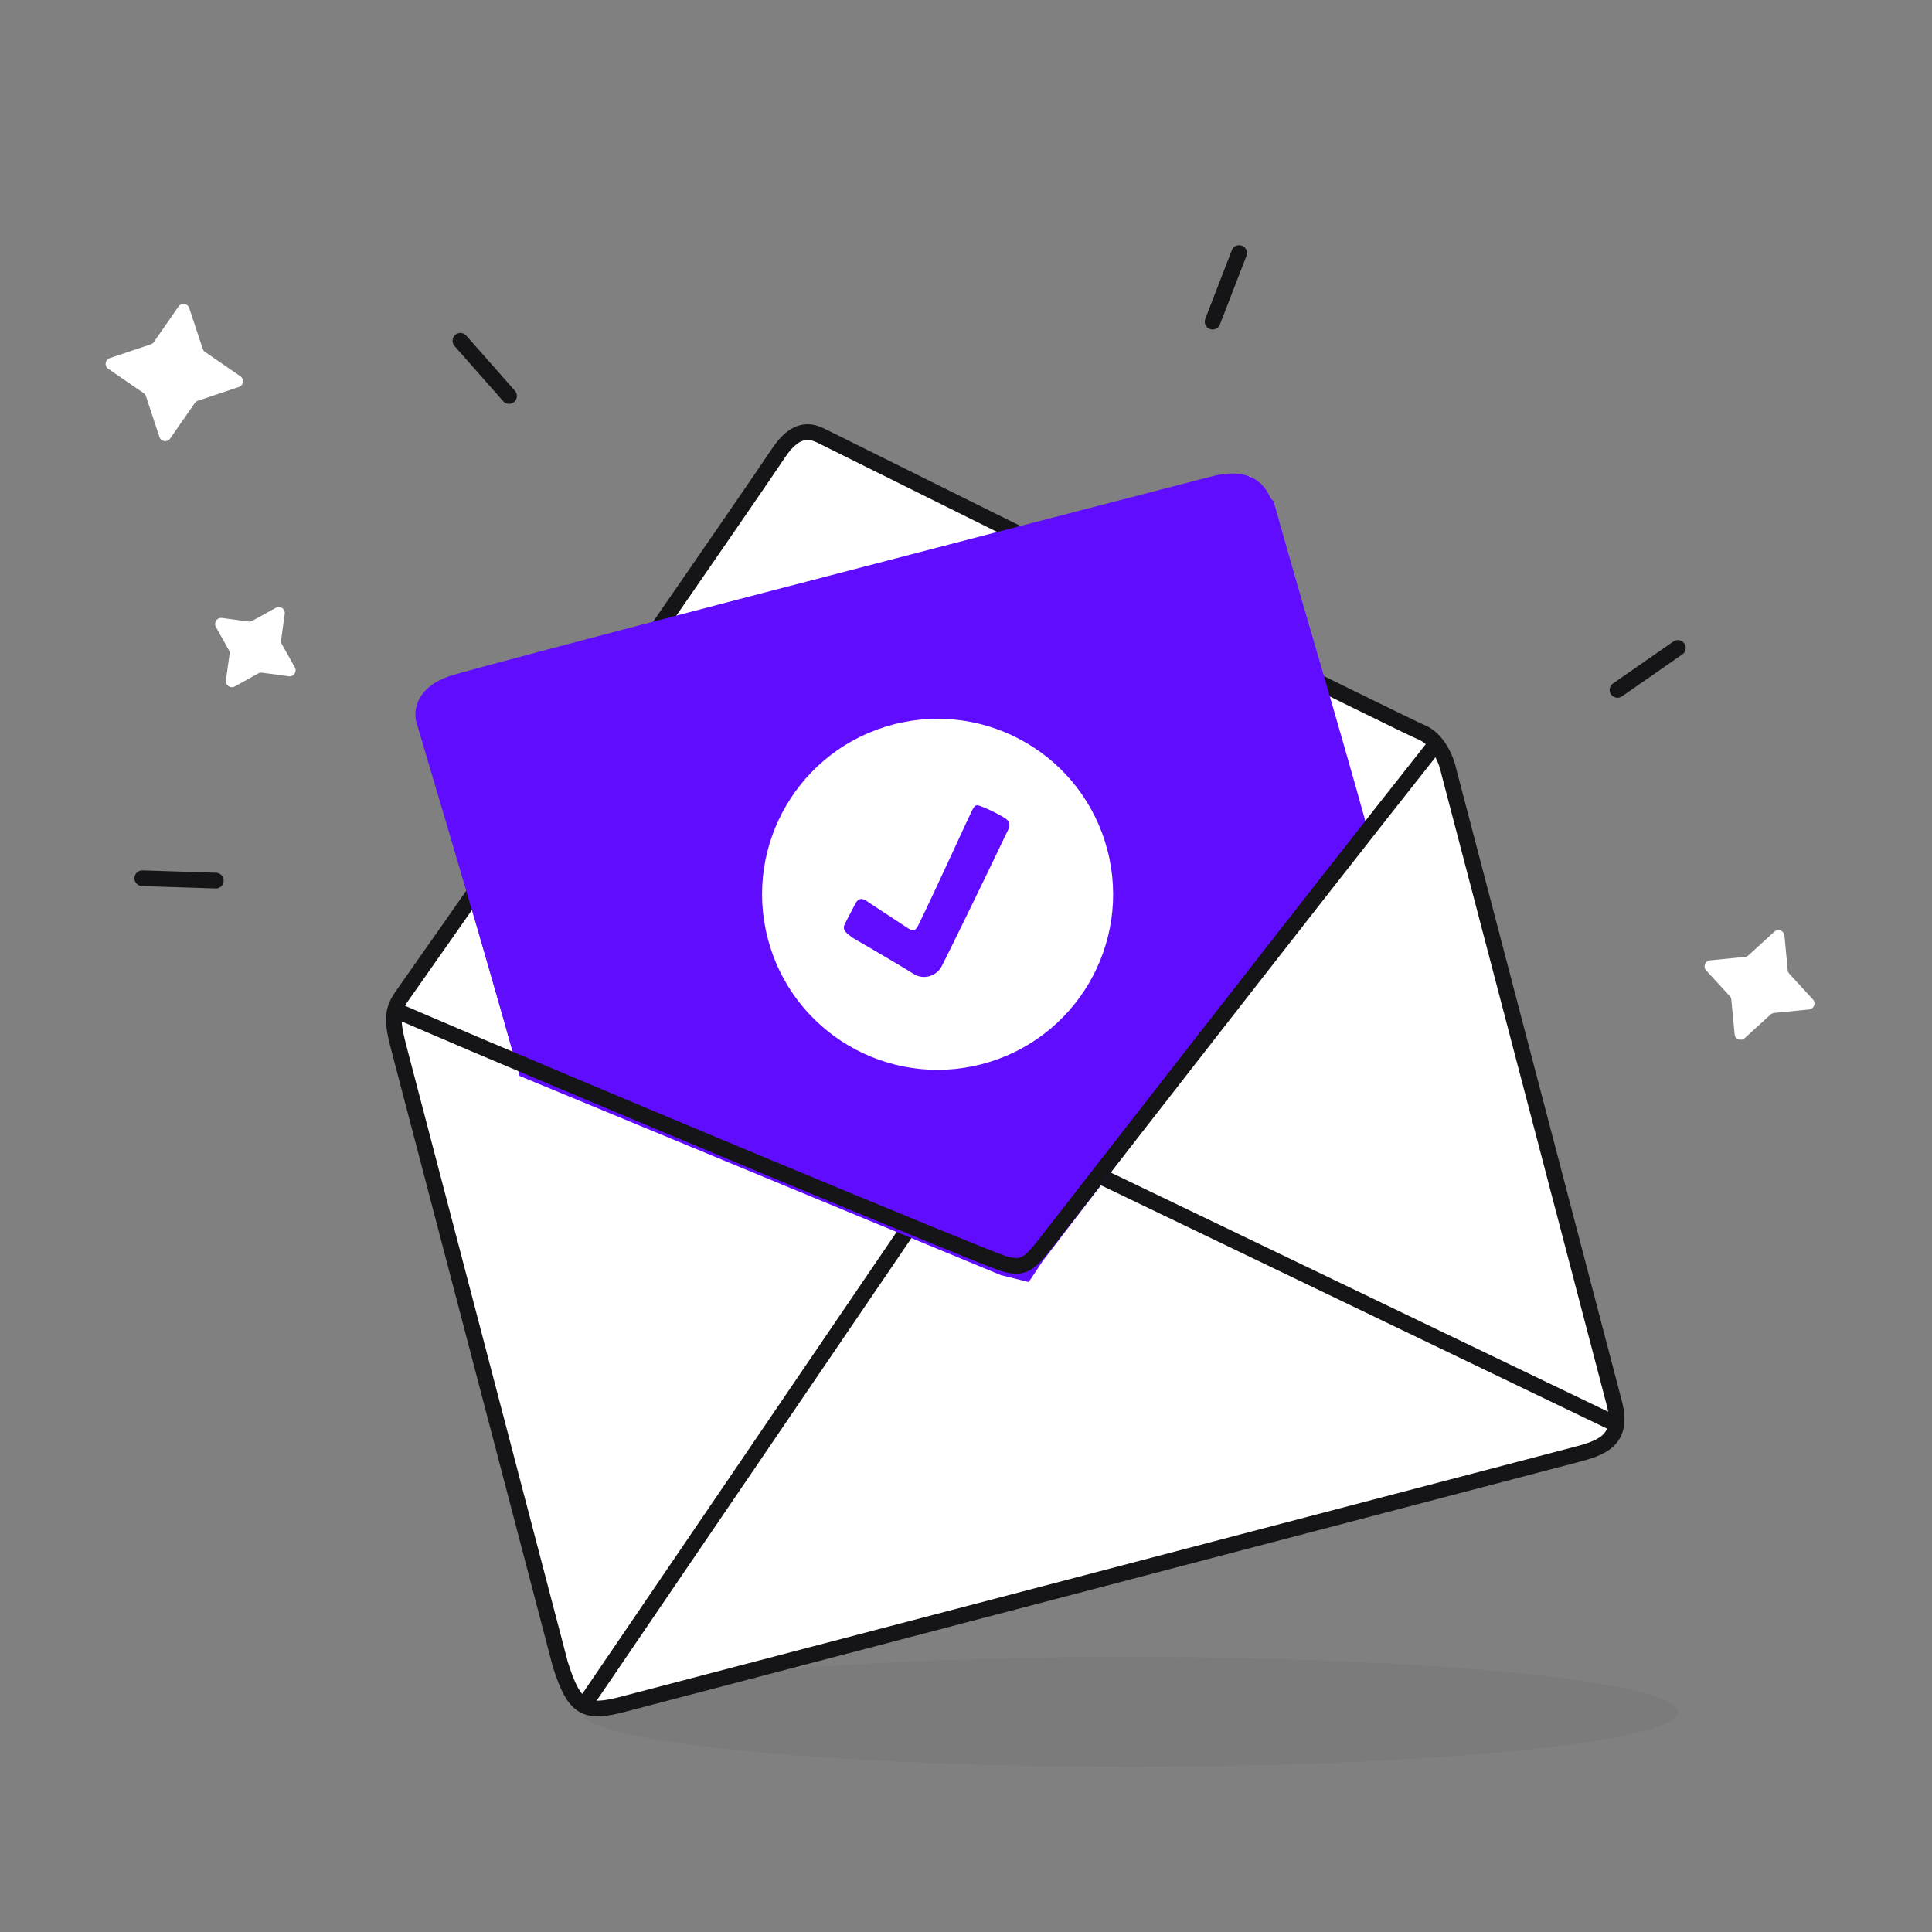
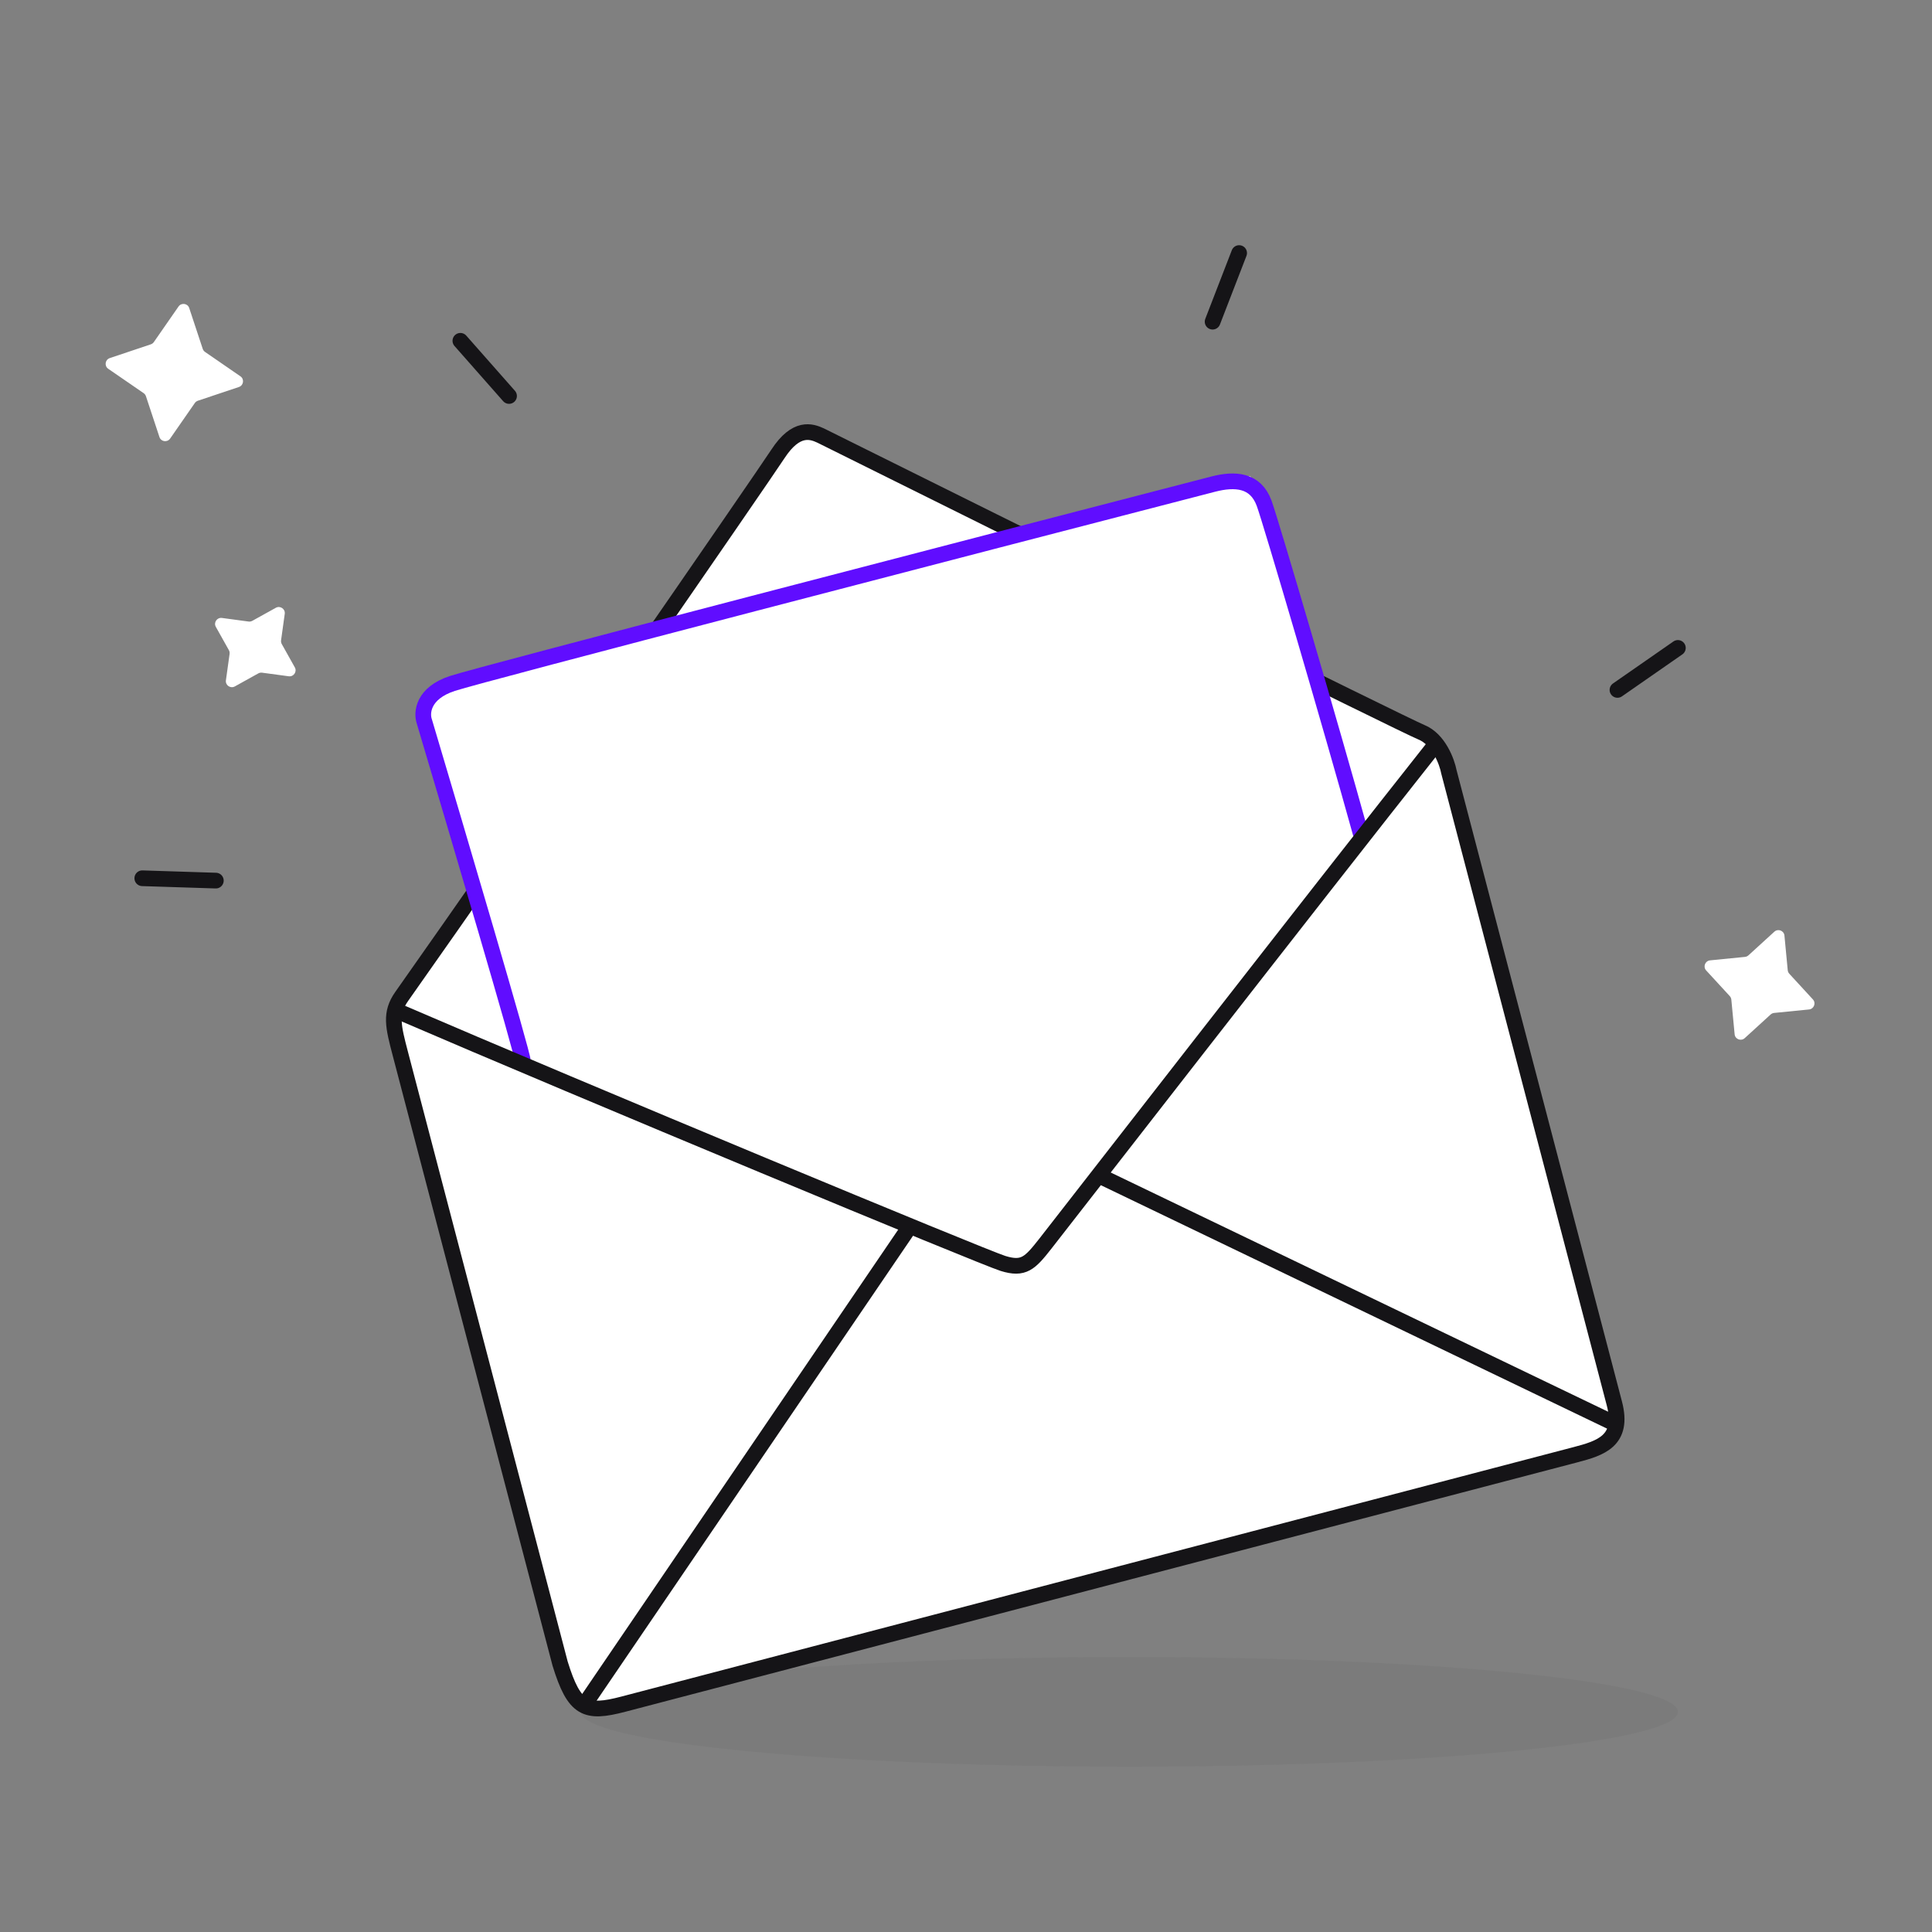
<svg xmlns="http://www.w3.org/2000/svg" width="160" height="160" viewBox="0 0 160 160" fill="none">
  <rect x="0" y="0" width="160" height="160" fill="#808080" stroke="none" />
  <ellipse opacity="0.05" cx="93.537" cy="141.768" rx="45.418" ry="4.542" fill="#151417" />
  <path d="M46.386 137.773L33.159 87.282C32.56 84.995 32.279 83.921 33.271 82.515C43.231 68.401 63.164 39.522 64.42 37.597C65.941 35.265 67.206 35.72 67.963 36.07C83.951 44.018 116.285 60.059 117.716 60.642C119.146 61.225 119.832 63.08 119.996 63.935L133.694 116.225C134.511 119.341 132.541 119.933 130.455 120.479L51.62 141.132C48.502 141.949 47.562 141.584 46.386 137.773Z" fill="white" stroke="#151417" stroke-width="1.3" />
  <path d="M34.931 59.962L42.947 87.854L79.488 103.684L82.62 104.51L84.306 104.343L86.175 102.453L112.5 68.952L104.288 40.511L103.544 39.449L101.086 39.693L39.752 55.649L35.839 56.96L34.75 58.133L34.931 59.962Z" fill="white" />
  <path d="M90.811 97.259L133.787 117.927" stroke="#151417" stroke-width="1.3" />
  <path d="M75.122 101.907L48.679 140.76" stroke="#151417" stroke-width="1.3" />
  <path d="M43.295 87.851C43.328 87.371 37.875 68.923 35.145 59.759C34.891 59.04 35.002 57.401 37.479 56.596C39.956 55.789 80.501 45.259 100.464 40.095C102.294 39.622 103.97 39.743 104.685 41.663C105.218 43.094 110.245 60.203 112.702 69.079" stroke="#600DFF" stroke-width="1.3" />
  <path d="M14.784 25.385C15.02 25.046 15.541 25.118 15.67 25.509L16.789 28.891C16.823 28.994 16.889 29.083 16.978 29.144L19.912 31.165C20.251 31.398 20.175 31.919 19.783 32.05L16.387 33.187C16.284 33.222 16.195 33.289 16.133 33.378L14.091 36.319C13.855 36.659 13.334 36.586 13.205 36.196L12.086 32.813C12.052 32.711 11.986 32.622 11.897 32.56L8.962 30.54C8.624 30.307 8.7 29.786 9.092 29.655L12.487 28.517C12.59 28.483 12.68 28.416 12.742 28.327L14.784 25.385Z" fill="white" />
  <path d="M22.841 50.335C23.202 50.135 23.638 50.43 23.581 50.837L23.277 53.028C23.262 53.135 23.283 53.244 23.336 53.339L24.416 55.269C24.617 55.627 24.319 56.061 23.91 56.006L21.706 55.709C21.599 55.694 21.489 55.715 21.394 55.767L19.45 56.846C19.089 57.047 18.653 56.751 18.709 56.344L19.014 54.153C19.028 54.046 19.008 53.937 18.955 53.843L17.874 51.913C17.673 51.554 17.972 51.121 18.381 51.176L20.584 51.473C20.692 51.487 20.802 51.467 20.897 51.414L22.841 50.335Z" fill="white" />
  <path d="M146.942 77.161C147.248 76.882 147.74 77.069 147.779 77.478L148.053 80.353C148.063 80.46 148.109 80.561 148.182 80.641L150.136 82.766C150.415 83.069 150.225 83.559 149.813 83.6L146.926 83.887C146.817 83.898 146.716 83.944 146.635 84.017L144.492 85.973C144.186 86.252 143.694 86.065 143.655 85.656L143.381 82.781C143.37 82.674 143.325 82.573 143.252 82.493L141.298 80.368C141.019 80.065 141.209 79.574 141.621 79.533L144.508 79.246C144.617 79.236 144.718 79.19 144.799 79.117L146.942 77.161Z" fill="white" />
  <path d="M11.784 72.733L17.875 72.928" stroke="#151417" stroke-width="1.3" stroke-linecap="round" />
  <path d="M38.127 28.224L42.157 32.794" stroke="#151417" stroke-width="1.3" stroke-linecap="round" />
  <path d="M102.62 20.957L100.423 26.64" stroke="#151417" stroke-width="1.3" stroke-linecap="round" />
  <path d="M138.955 53.658L133.952 57.136" stroke="#151417" stroke-width="1.3" stroke-linecap="round" />
-   <path d="M43.577 88.629L35.402 60.016V58.199L36.764 57.291L99.441 40.486L101.712 40.032L103.529 40.486L104.891 41.849L112.612 69.1L85.816 104.072L84.907 105.434L83.091 104.98L43.577 88.629Z" fill="#600DFF" stroke="#600DFF" stroke-width="1.3" />
  <path d="M32.677 83.633C48.528 90.465 81.447 104.133 83.064 104.633C84.778 105.164 85.295 104.618 86.558 103.013C87.568 101.728 108.61 74.633 118.928 61.6" stroke="#151417" stroke-width="1.3" />
  <circle cx="77.648" cy="74.063" r="14.534" transform="rotate(-14.559 77.648 74.063)" fill="white" />
-   <path d="M75.621 80.633C74.75 80.061 70.634 77.678 70.634 77.678C69.987 77.205 69.716 76.985 69.998 76.446L70.843 74.829C71.222 74.103 71.732 74.599 72.113 74.849L75.163 76.852C75.675 77.188 75.854 77.022 76.051 76.621C77.431 73.817 80.19 67.72 80.528 67.073C80.787 66.578 80.888 66.631 81.417 66.843C81.769 66.984 82.628 67.367 83.238 67.767C83.848 68.168 83.556 68.577 83.281 69.153C81.508 72.875 78.413 79.209 77.99 80.017C77.568 80.826 76.491 81.204 75.621 80.633Z" fill="#600DFF" />
</svg>